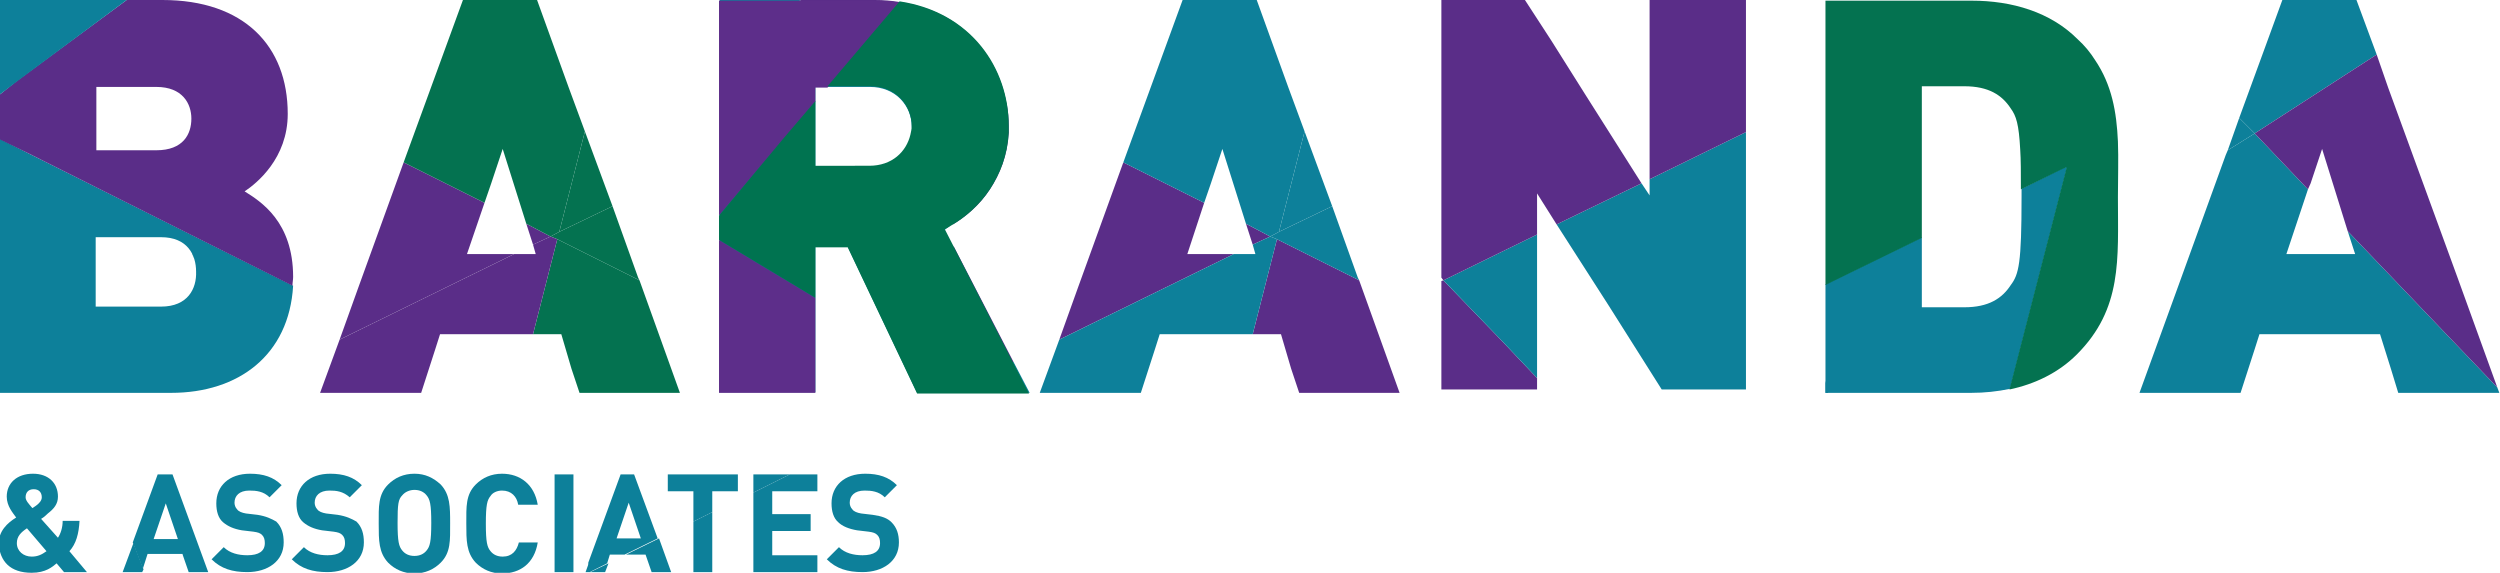
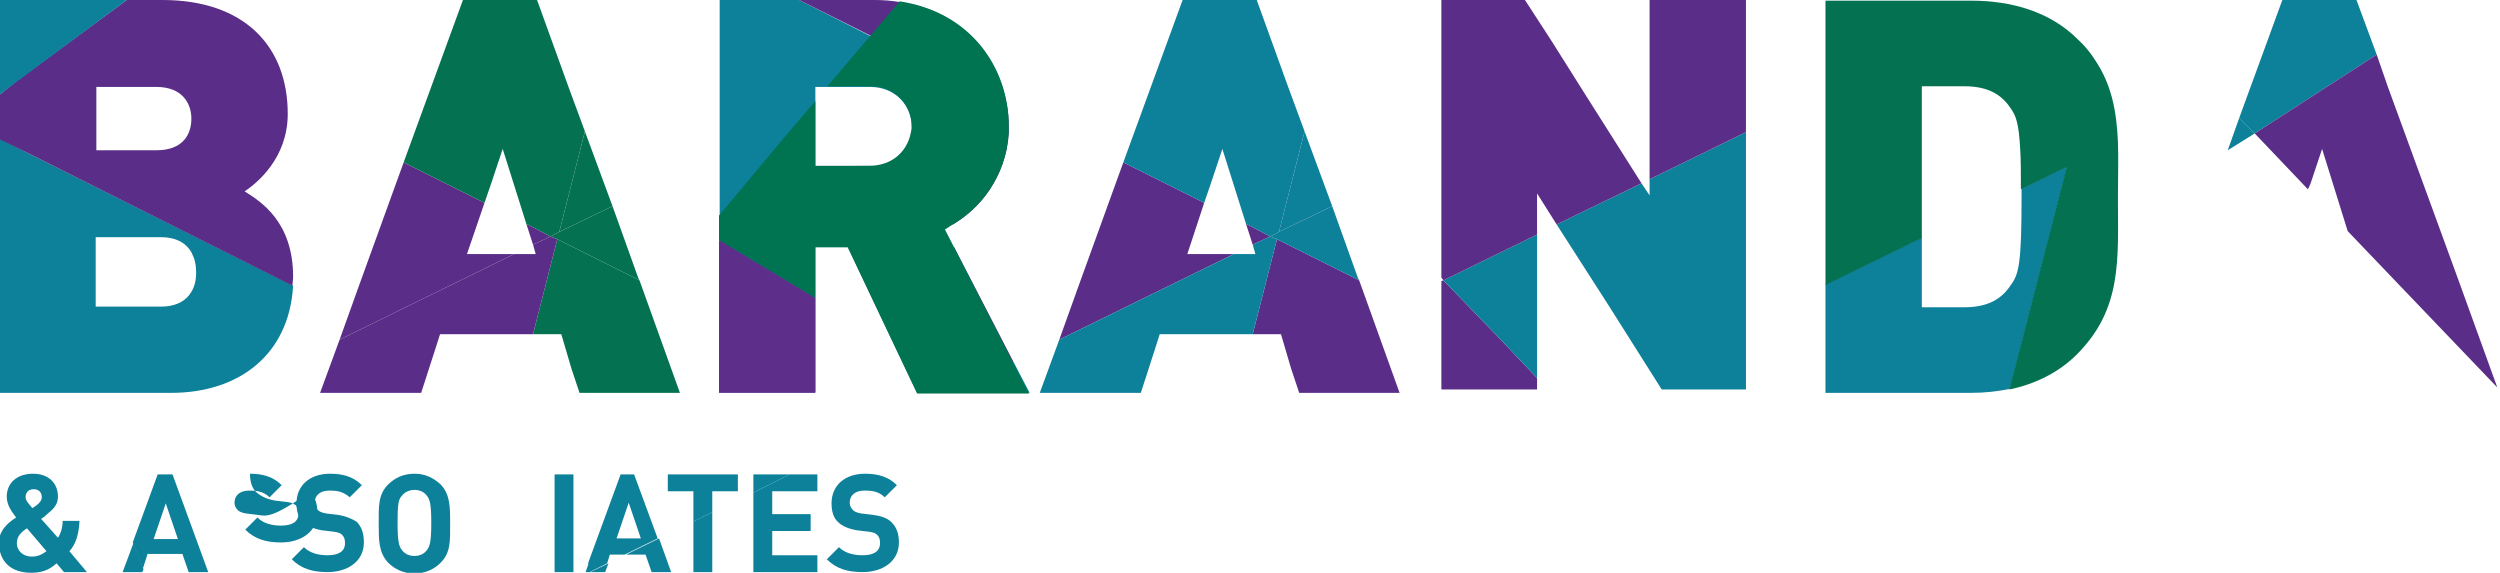
<svg xmlns="http://www.w3.org/2000/svg" version="1.1" id="Layer_1" x="0px" y="0px" viewBox="0 0 371 85" style="enable-background:new 0 0 371 85;" xml:space="preserve">
  <style type="text/css">
	.st0{fill:#0D809A;}
	.st1{fill:#5A2D88;}
	.st2{fill:#047250;}
	.st3{fill:#5D2E8A;}
	.st4{fill:#007350;}
</style>
  <g>
    <polygon class="st0" points="87.6,84.9 87.6,84.9 87.6,84.9  " />
    <path class="st0" d="M91.5,79.9l1.8-5.3l1.8,5.3H91.5z M92.1,70.4l-4.8,13.1l0.2,1.4h0l2.6-1.3l0.4-1.3h2.2l4.9-2.4l-3.5-9.5H92.1z   " />
    <polygon class="st0" points="109.5,72.9 109.5,70.4 99.1,70.4 99.1,72.9 102.9,72.9 102.9,77.4 105.7,76 105.7,72.9  " />
    <polygon class="st0" points="111.8,73.1 117.2,70.4 111.8,70.4  " />
    <polygon class="st0" points="95.8,82.3 96.7,84.9 99.6,84.9 97.8,79.9 92.9,82.3  " />
    <polygon class="st0" points="89.8,84.9 90.3,83.6 87.6,84.9  " />
    <polygon class="st0" points="102.9,84.9 105.7,84.9 105.7,76 102.9,77.4  " />
    <polygon class="st0" points="111.8,84.9 121.3,84.9 121.3,82.4 114.6,82.4 114.6,78.8 120.3,78.8 120.3,76.3 114.6,76.3    114.6,72.9 121.3,72.9 121.3,70.4 117.2,70.4 111.8,73.1  " />
    <path class="st0" d="M132.3,77.5c-0.6-0.6-1.4-0.9-2.8-1.1l-1.7-0.2c-0.6-0.1-1.1-0.3-1.3-0.6c-0.3-0.3-0.4-0.7-0.4-1   c0-1,0.7-1.8,2.2-1.8c1,0,2.1,0.1,3,1l1.8-1.8c-1.2-1.2-2.7-1.7-4.7-1.7c-3.1,0-5,1.8-5,4.4c0,1.2,0.3,2.2,1,2.8   c0.6,0.6,1.6,1,2.8,1.2l1.7,0.2c0.7,0.1,1,0.2,1.3,0.5c0.3,0.3,0.4,0.7,0.4,1.2c0,1.2-0.9,1.8-2.6,1.8c-1.3,0-2.6-0.3-3.5-1.2   l-1.8,1.8c1.4,1.4,3.1,1.9,5.3,1.9c3,0,5.4-1.6,5.4-4.4C133.4,79.3,133.1,78.3,132.3,77.5" />
    <path class="st0" d="M24.6,74.7l1.8,5.3h-3.6L24.6,74.7z M27.1,82.3l0.9,2.6h2.9l-5.3-14.5h-2.2l-3.7,10.1l1.5,3.9l0.7-2.2H27.1z" />
-     <path class="st0" d="M38.2,76.4l-1.7-0.2c-0.6-0.1-1.1-0.3-1.3-0.6c-0.3-0.3-0.4-0.7-0.4-1c0-1,0.7-1.8,2.2-1.8c1,0,2.1,0.1,3,1   l1.8-1.8c-1.2-1.2-2.7-1.7-4.7-1.7c-3.1,0-5,1.8-5,4.4c0,1.2,0.3,2.2,1,2.8c0.7,0.6,1.6,1,2.8,1.2l1.7,0.2c0.7,0.1,1,0.2,1.3,0.5   c0.3,0.3,0.4,0.7,0.4,1.2c0,1.2-0.9,1.8-2.6,1.8c-1.3,0-2.6-0.3-3.5-1.2l-1.8,1.8c1.4,1.4,3.1,1.9,5.3,1.9c3,0,5.4-1.6,5.4-4.4   c0-1.3-0.3-2.3-1.1-3.1C40.3,77,39.5,76.6,38.2,76.4" />
+     <path class="st0" d="M38.2,76.4l-1.7-0.2c-0.6-0.1-1.1-0.3-1.3-0.6c-0.3-0.3-0.4-0.7-0.4-1c0-1,0.7-1.8,2.2-1.8c1,0,2.1,0.1,3,1   l1.8-1.8c-1.2-1.2-2.7-1.7-4.7-1.7c0,1.2,0.3,2.2,1,2.8c0.7,0.6,1.6,1,2.8,1.2l1.7,0.2c0.7,0.1,1,0.2,1.3,0.5   c0.3,0.3,0.4,0.7,0.4,1.2c0,1.2-0.9,1.8-2.6,1.8c-1.3,0-2.6-0.3-3.5-1.2l-1.8,1.8c1.4,1.4,3.1,1.9,5.3,1.9c3,0,5.4-1.6,5.4-4.4   c0-1.3-0.3-2.3-1.1-3.1C40.3,77,39.5,76.6,38.2,76.4" />
    <path class="st0" d="M50.1,76.4l-1.7-0.2c-0.6-0.1-1.1-0.3-1.3-0.6c-0.3-0.3-0.4-0.7-0.4-1c0-1,0.7-1.8,2.2-1.8c1,0,2,0.1,3,1   l1.8-1.8c-1.2-1.2-2.7-1.7-4.7-1.7c-3.1,0-5,1.8-5,4.4c0,1.2,0.3,2.2,1,2.8c0.7,0.6,1.6,1,2.8,1.2l1.7,0.2c0.7,0.1,1,0.2,1.3,0.5   c0.3,0.3,0.4,0.7,0.4,1.2c0,1.2-0.9,1.8-2.6,1.8c-1.3,0-2.6-0.3-3.5-1.2l-1.8,1.8c1.4,1.4,3.1,1.9,5.3,1.9c3,0,5.4-1.6,5.4-4.4   c0-1.3-0.3-2.3-1.1-3.1C52.2,77,51.4,76.6,50.1,76.4" />
    <path class="st0" d="M63.3,81.7c-0.4,0.5-1,0.8-1.8,0.8c-0.8,0-1.4-0.3-1.8-0.8c-0.5-0.6-0.7-1.3-0.7-4.1s0.1-3.5,0.7-4.1   c0.4-0.5,1.1-0.8,1.8-0.8c0.8,0,1.4,0.3,1.8,0.8c0.5,0.6,0.7,1.3,0.7,4.1S63.8,81.1,63.3,81.7 M61.5,70.3c-1.6,0-2.9,0.6-3.9,1.6   c-1.5,1.5-1.4,3.3-1.4,5.8c0,2.5,0,4.3,1.4,5.8c1,1,2.3,1.6,3.9,1.6c1.6,0,2.9-0.6,3.9-1.6c1.5-1.5,1.4-3.3,1.4-5.8   c0-2.5,0-4.3-1.4-5.8C64.3,70.9,63.1,70.3,61.5,70.3" />
-     <path class="st0" d="M74.5,72.8c1.4,0,2.2,0.9,2.4,2.1h2.9c-0.5-3-2.6-4.6-5.3-4.6c-1.6,0-2.9,0.6-3.9,1.6   c-1.5,1.5-1.4,3.3-1.4,5.8c0,2.5,0,4.3,1.4,5.8c1,1,2.3,1.6,3.9,1.6c2.7,0,4.8-1.5,5.3-4.6H77c-0.3,1.2-1,2.1-2.4,2.1   c-0.8,0-1.4-0.3-1.8-0.8c-0.5-0.6-0.7-1.3-0.7-4.1c0-2.8,0.2-3.5,0.7-4.1C73.1,73.1,73.8,72.8,74.5,72.8" />
    <rect x="82.3" y="70.4" class="st0" width="2.8" height="14.5" />
    <polygon class="st0" points="86.9,84.9 87.6,84.9 87.4,83.5  " />
    <path class="st0" d="M4.7,82.6c-1.2,0-2.2-0.8-2.2-2c0-1,0.6-1.6,1.5-2.2l2.9,3.4C6.2,82.3,5.6,82.6,4.7,82.6 M5,72.6   c0.8,0,1.2,0.5,1.2,1.2c0,0.5-0.4,0.9-0.8,1.2c0,0-0.4,0.3-0.6,0.4c-0.5-0.6-1-1.1-1-1.6C3.8,73.1,4.2,72.6,5,72.6 M11.8,77.3H9.3   c0,1-0.3,1.9-0.7,2.5L6.1,77c0.4-0.2,1-0.8,1-0.8c0.9-0.7,1.5-1.4,1.5-2.5c0-2-1.4-3.4-3.7-3.4c-2.4,0-3.9,1.4-3.9,3.4   c0,1.4,0.9,2.4,1.4,3.1c-1.3,0.8-2.6,2-2.6,3.9C0,83.3,1.5,85,4.7,85c2.1,0,3.1-0.9,3.7-1.4l1.1,1.3h3.4l-2.6-3.1   C11.3,80.7,11.7,79.2,11.8,77.3" />
    <polygon class="st0" points="18.2,84.9 21.1,84.9 21.3,84.5 19.8,80.6  " />
    <polygon class="st1" points="190.1,49.6 191.6,54.7 192.8,58.3 207.7,58.3 201.7,41.6 189.5,35.5 185.9,49.6 186.6,49.6  " />
    <polygon class="st1" points="141.9,57.8 150.4,53.7 141.5,36.5  " />
    <path class="st1" d="M141.4,33.3c2-1.2,4-2.9,5.5-5.2c1.5-2.3,2.6-5,2.8-8.4c0-0.3,0-0.6,0-1c0-1.1-0.1-2.2-0.3-3.3l-8.5-4.2   L141.4,33.3z" />
    <polygon class="st1" points="185.9,36.3 188.5,35.1 184.9,33.2  " />
    <polygon class="st1" points="182.9,37.7 176.2,37.7 178.7,30.1 166.7,24.1 160,42.6 157.2,50.4 183.1,37.7  " />
    <polygon class="st0" points="334.6,19.8 332.3,17.5 330.6,22.3  " />
    <polygon class="st0" points="338.7,0 336.4,6.3 332.3,17.5 334.6,19.8 352.7,8.1 349.7,0  " />
    <path class="st0" d="M135.2,20.1c-0.6,2.5-2.7,4.6-6.1,4.6H121v-4.2V15v-2.1h1.8h6.3c3.9,0,6.2,2.9,6.2,5.9   C135.4,19.2,135.3,19.7,135.2,20.1 M118.6,0h-11.8v20.8v11.1v3.6v22.7H121V44.1v-7.5h4.8l3.6,7.6l6.7,14.1h4.8l0.9-0.5l-0.5-21.4   l-1.2-2.2l0.8-0.7c0.1-0.1,0.2-0.1,0.3-0.2l-0.5-22.1L118.6,0z" />
    <polygon class="st0" points="317.5,58.3 318.6,58.3 317.5,58.3  " />
-     <polygon class="st0" points="349.5,37.7 346.1,37.7 339.3,37.7 342.5,28.1 334.6,19.8 330.6,22.3 330.3,23 323.2,42.6 317.5,58.3    318.6,58.3 332.5,58.3 334.6,51.8 335.3,49.6 349.8,49.6 353.2,49.6 354.8,54.7 355.9,58.3 370.9,58.3 370.6,57.5 348.4,34.3  " />
    <polygon class="st0" points="188.5,35.1 189.5,35.5 201.7,41.6 201.5,41.2 197.7,30.6 189.8,34.4  " />
-     <polygon class="st0" points="270.9,58.3 271.3,58.3 270.9,56.5  " />
    <polygon class="st2" points="141,58.3 141.9,58.3 141.9,57.8  " />
    <polygon class="st1" points="342.5,28.1 342.9,27.2 344.6,22.1 348.4,34.3 370.6,57.5 364.7,41.2 354.4,13 352.7,8.1 334.6,19.8     " />
    <polygon class="st0" points="197.7,30.6 193.6,19.5 189.8,34.4  " />
    <path class="st2" d="M149.4,15.5c-0.9-5.1-3.8-9.8-8.6-12.7l0.2,8.4L149.4,15.5z" />
    <polygon class="st0" points="179.7,27.2 181.4,22.1 184.9,33.2 188.5,35.1 189.8,34.4 193.6,19.5 191.2,13 186.5,0 175.5,0    173.2,6.3 167.1,23 166.7,24.1 178.7,30.1  " />
    <polygon class="st0" points="141.9,58.3 152.8,58.3 150.4,53.7 141.9,57.8  " />
    <polygon class="st0" points="154.3,58.3 155.5,58.3 154.3,58.3  " />
    <polygon class="st0" points="188.5,35.1 185.9,36.3 186.3,37.7 183.1,37.7 157.2,50.4 154.3,58.3 155.5,58.3 169.3,58.3    171.4,51.8 172.1,49.6 185.9,49.6 189.5,35.5  " />
    <polygon class="st2" points="83.3,49.6 84.8,54.7 86,58.3 100.9,58.3 94.9,41.6 82.7,35.5 79.1,49.6 79.8,49.6  " />
    <polygon class="st1" points="79.1,36.3 81.7,35.1 78.1,33.2  " />
    <polygon class="st1" points="76.1,37.7 69.3,37.7 71.9,30.1 59.9,24.1 53.2,42.6 50.4,50.4 76.3,37.7  " />
    <polygon class="st2" points="81.7,35.1 82.7,35.5 94.9,41.6 94.7,41.2 90.9,30.6 83,34.4  " />
    <polygon class="st2" points="90.9,30.6 86.8,19.5 83,34.4  " />
    <polygon class="st2" points="72.9,27.2 74.6,22.1 78.1,33.2 81.7,35.1 83,34.4 86.8,19.5 84.4,13 79.7,0 68.7,0 66.4,6.3 60.3,23    59.9,24.1 71.9,30.1  " />
    <polygon class="st1" points="81.7,35.1 79.1,36.3 79.5,37.7 76.3,37.7 50.4,50.4 47.5,58.3 48.7,58.3 62.5,58.3 64.6,51.8    65.3,49.6 79.1,49.6 82.7,35.5  " />
    <path class="st2" d="M28.5,37.6c0.1,0.3,0.3,0.6,0.4,0.9C28.8,38.2,28.7,37.9,28.5,37.6" />
    <path class="st2" d="M27.7,36.5c0.2,0.2,0.4,0.5,0.6,0.7C28.1,37,27.9,36.7,27.7,36.5" />
    <path class="st2" d="M26.9,35.9c0.3,0.2,0.6,0.4,0.8,0.6C27.5,36.3,27.2,36.1,26.9,35.9" />
    <path class="st2" d="M28.9,38.5c0.1,0.3,0.2,0.6,0.2,0.9C29.1,39.1,29,38.8,28.9,38.5" />
    <polygon class="st2" points="47.5,58.3 48.7,58.3 48.6,58.3 47.5,58.3  " />
    <path class="st2" d="M48.6,58.3L48.6,58.3L48.6,58.3z" />
    <path class="st1" d="M129.8,0h-11.2l22.4,11.2l-0.2-8.4c-2.1-1.2-4.5-2.1-7.3-2.5C132.3,0.1,131.1,0,129.8,0" />
    <path class="st0" d="M23.9,45.5h-9.7V35.2h9.7c3.9,0,5.2,2.6,5.2,5.1C29.2,42.8,27.9,45.5,23.9,45.5 M4.3,22.8L0,20.6v37.7h10.2   h15.2c10,0,17.5-5.6,18.1-15.9L4.3,22.8z" />
    <path class="st1" d="M14.3,12.9h8.9c3.9,0,5.2,2.5,5.2,4.7c0,2.3-1.2,4.7-5.2,4.7h-8.9V12.9z M4.3,22.8l39.1,19.6   c0-0.4,0.1-0.9,0.1-1.3c0-8.2-4.8-11.2-7.2-12.7c1.8-1.2,6.4-4.9,6.4-11.5C42.7,6.8,36.2,0,24.1,0h-5.3l-16.3,12L0,14v6.7L4.3,22.8   z" />
    <polygon class="st0" points="0.5,0 0,0 0,14 2.5,12.1 18.8,0  " />
    <path class="st0" d="M305.8,25.1L300,28c0,0.4,0,0.8,0,1.2c0,9.9-0.4,11.5-1.6,13.1c-1.3,2-3.3,3.3-6.9,3.3h-6.3V35.2l-13.3,6.5   l-1,0.5v16.1h1.3h20.3c2,0,3.9-0.2,5.8-0.6l8.5-33L305.8,25.1z" />
    <path class="st2" d="M314.3,29.4c0-0.1,0-0.1,0-0.2c0-2.9,0.1-5.6,0-8.2c-0.2-4.4-0.9-8.4-3.4-12.1c-0.7-1.1-1.5-2.1-2.6-3.1   c-4-4-9.7-5.7-15.7-5.7H271h-0.1v7.6v34.6l1-0.5l13.3-6.5V14.8v-2h6.3c3.6,0,5.6,1.3,6.9,3.3c0.8,1.1,1.2,2.3,1.4,6.1   c0.1,1.5,0.1,3.4,0.1,5.9l5.9-2.9l0.9-0.4l-0.2,0.8l-8.3,32.2c3.8-0.8,7.3-2.5,10-5.2C315,45.8,314.3,38.4,314.3,29.4" />
-     <path class="st3" d="M129.8,0.1h-23.1V32L121,15.1v-2.1h1.8l10.7-12.6C132.3,0.2,131.1,0.1,129.8,0.1" />
    <polygon class="st3" points="106.7,58.3 121,58.3 121,44.2 106.7,35.6  " />
    <path class="st4" d="M140.2,34c0.3-0.1,0.6-0.3,0.9-0.5c2.1-1.2,4.2-3,5.8-5.4c1.5-2.3,2.6-5,2.8-8.4c0-0.3,0-0.6,0-1   c0-8.6-5.6-16.9-16.2-18.5l-10.7,12.6h6.3c3.9,0,6.2,2.9,6.2,5.9c0,0.4-0.1,0.9-0.2,1.3c-0.6,2.5-2.7,4.6-6.1,4.6H121v-9.6   l-4.7,5.5L106.7,32v3.6l14.3,8.6v-7.5h4.8l10.3,21.7h16.6L140.2,34z" />
    <polygon class="st1" points="214.2,41.6 213.9,41.7 213.9,53.1 213.9,57.8 228.1,57.8 228.1,56.1 222.8,50.5  " />
    <polygon class="st0" points="214.2,41.6 222.8,50.5 228.1,56.1 228.1,48.6 228.1,34.8 223.4,37.1  " />
    <polygon class="st0" points="238.7,45.3 246.6,57.8 259.1,57.8 259.1,38.8 259.1,19.6 244.8,26.6 244.8,29 243.6,27.2 231,33.3     " />
    <polygon class="st1" points="230.2,6 226.3,0 225,0 213.9,0 213.9,14.5 213.9,40.8 213.9,41.2 214.2,41.6 223.4,37.1 228.1,34.8    228.1,28.7 231,33.3 243.6,27.2 235.3,14.1  " />
    <polygon class="st1" points="244.8,0 244.8,14 244.8,26.6 259.1,19.6 259.1,13.7 259.1,0  " />
  </g>
</svg>